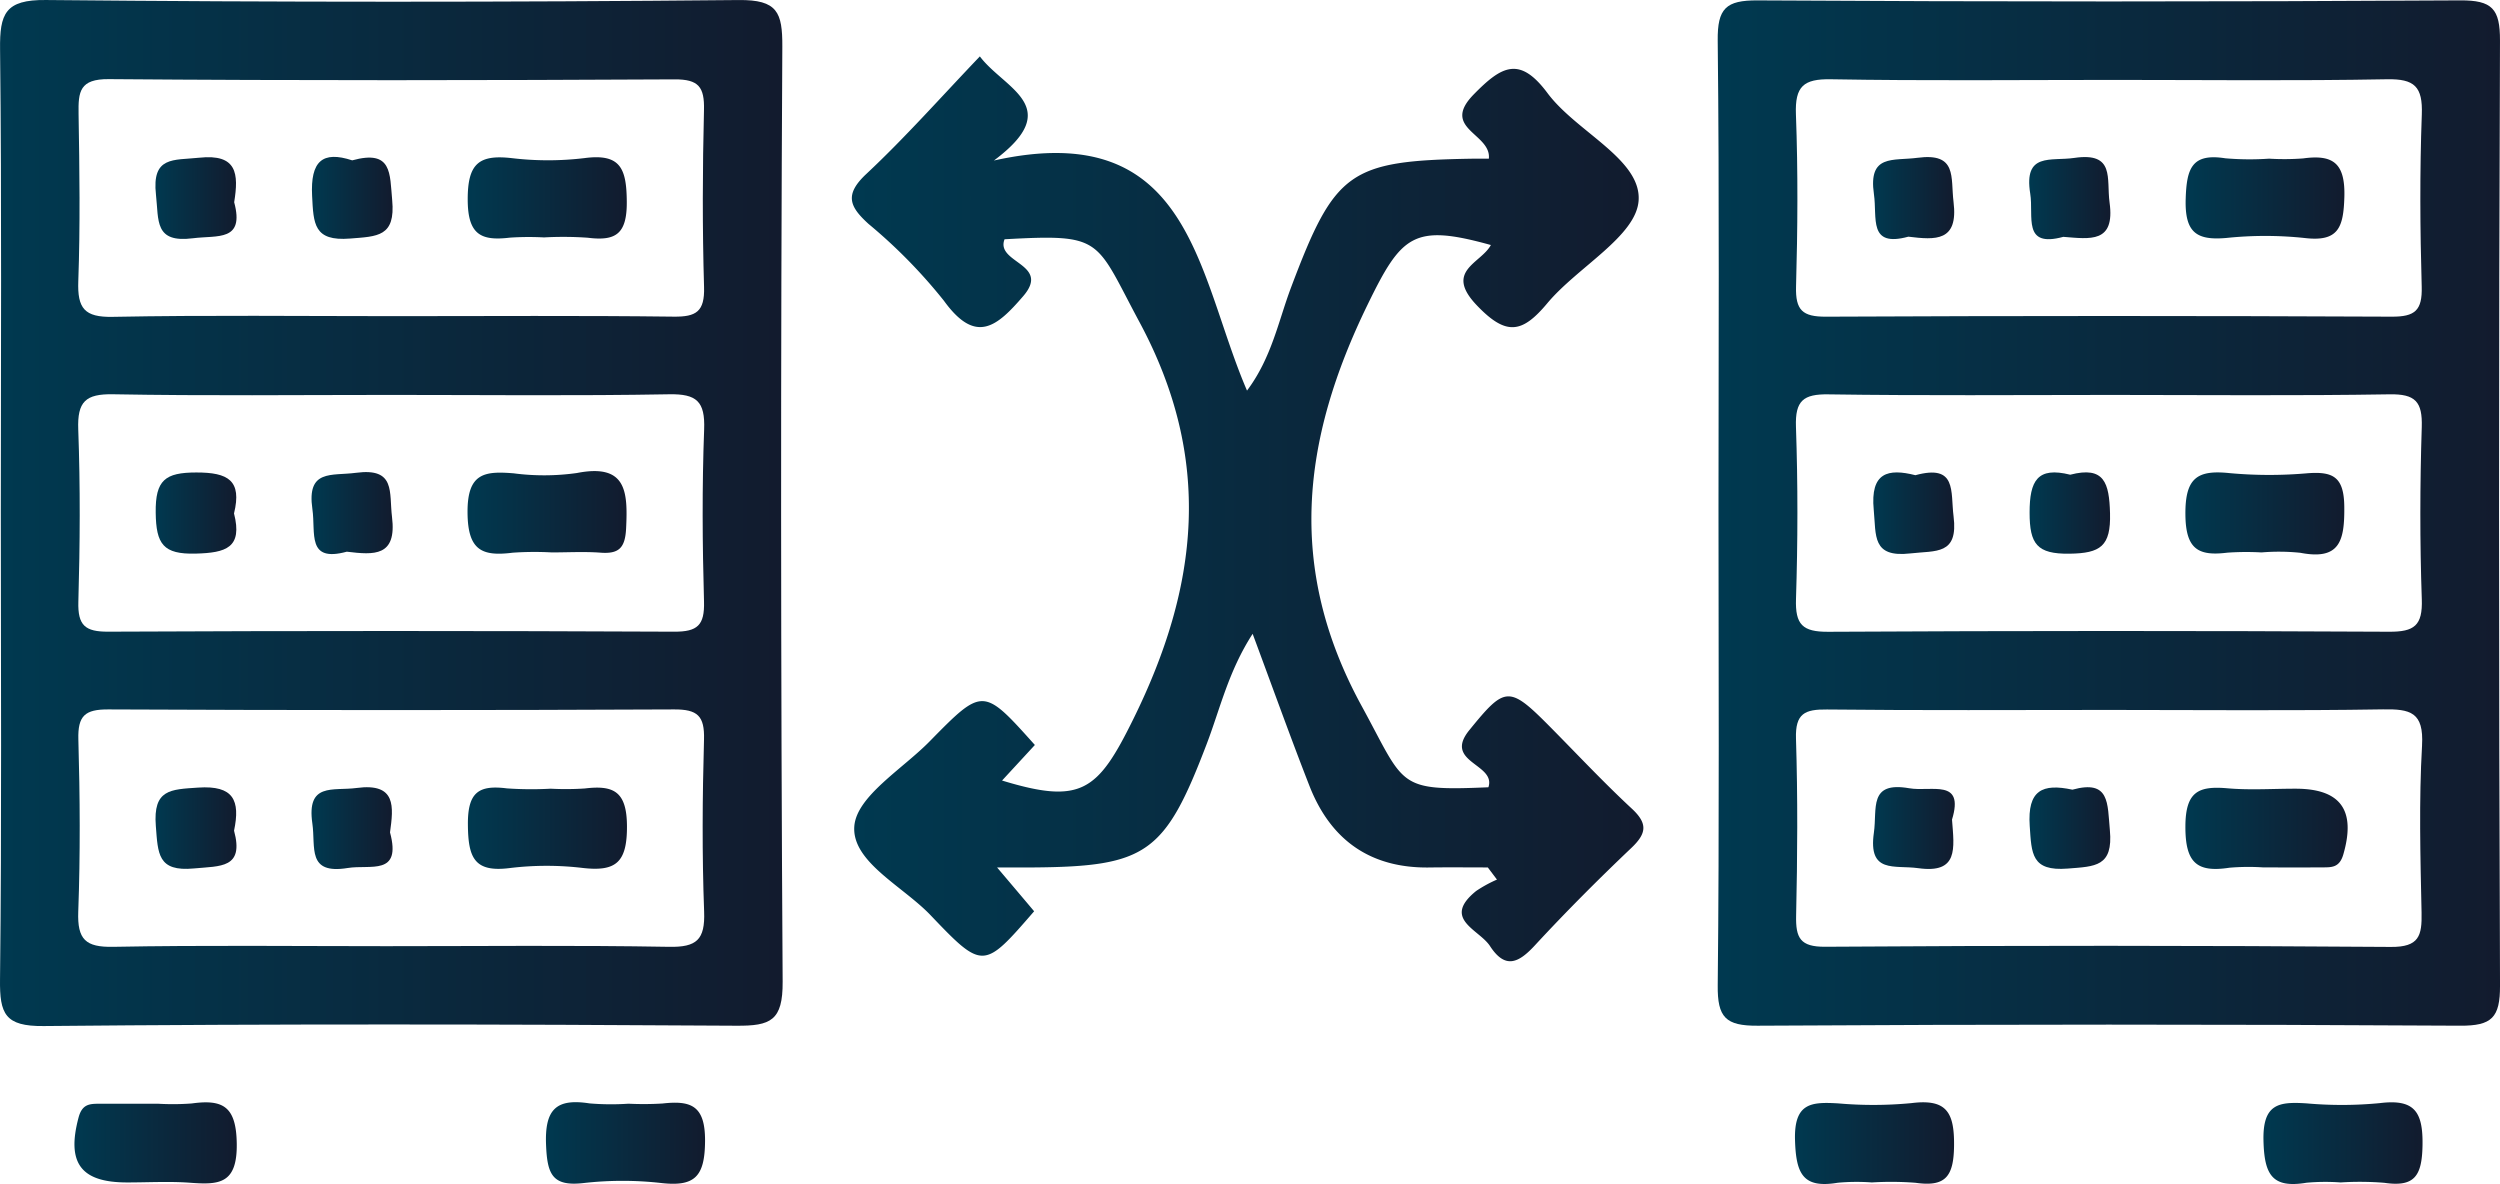
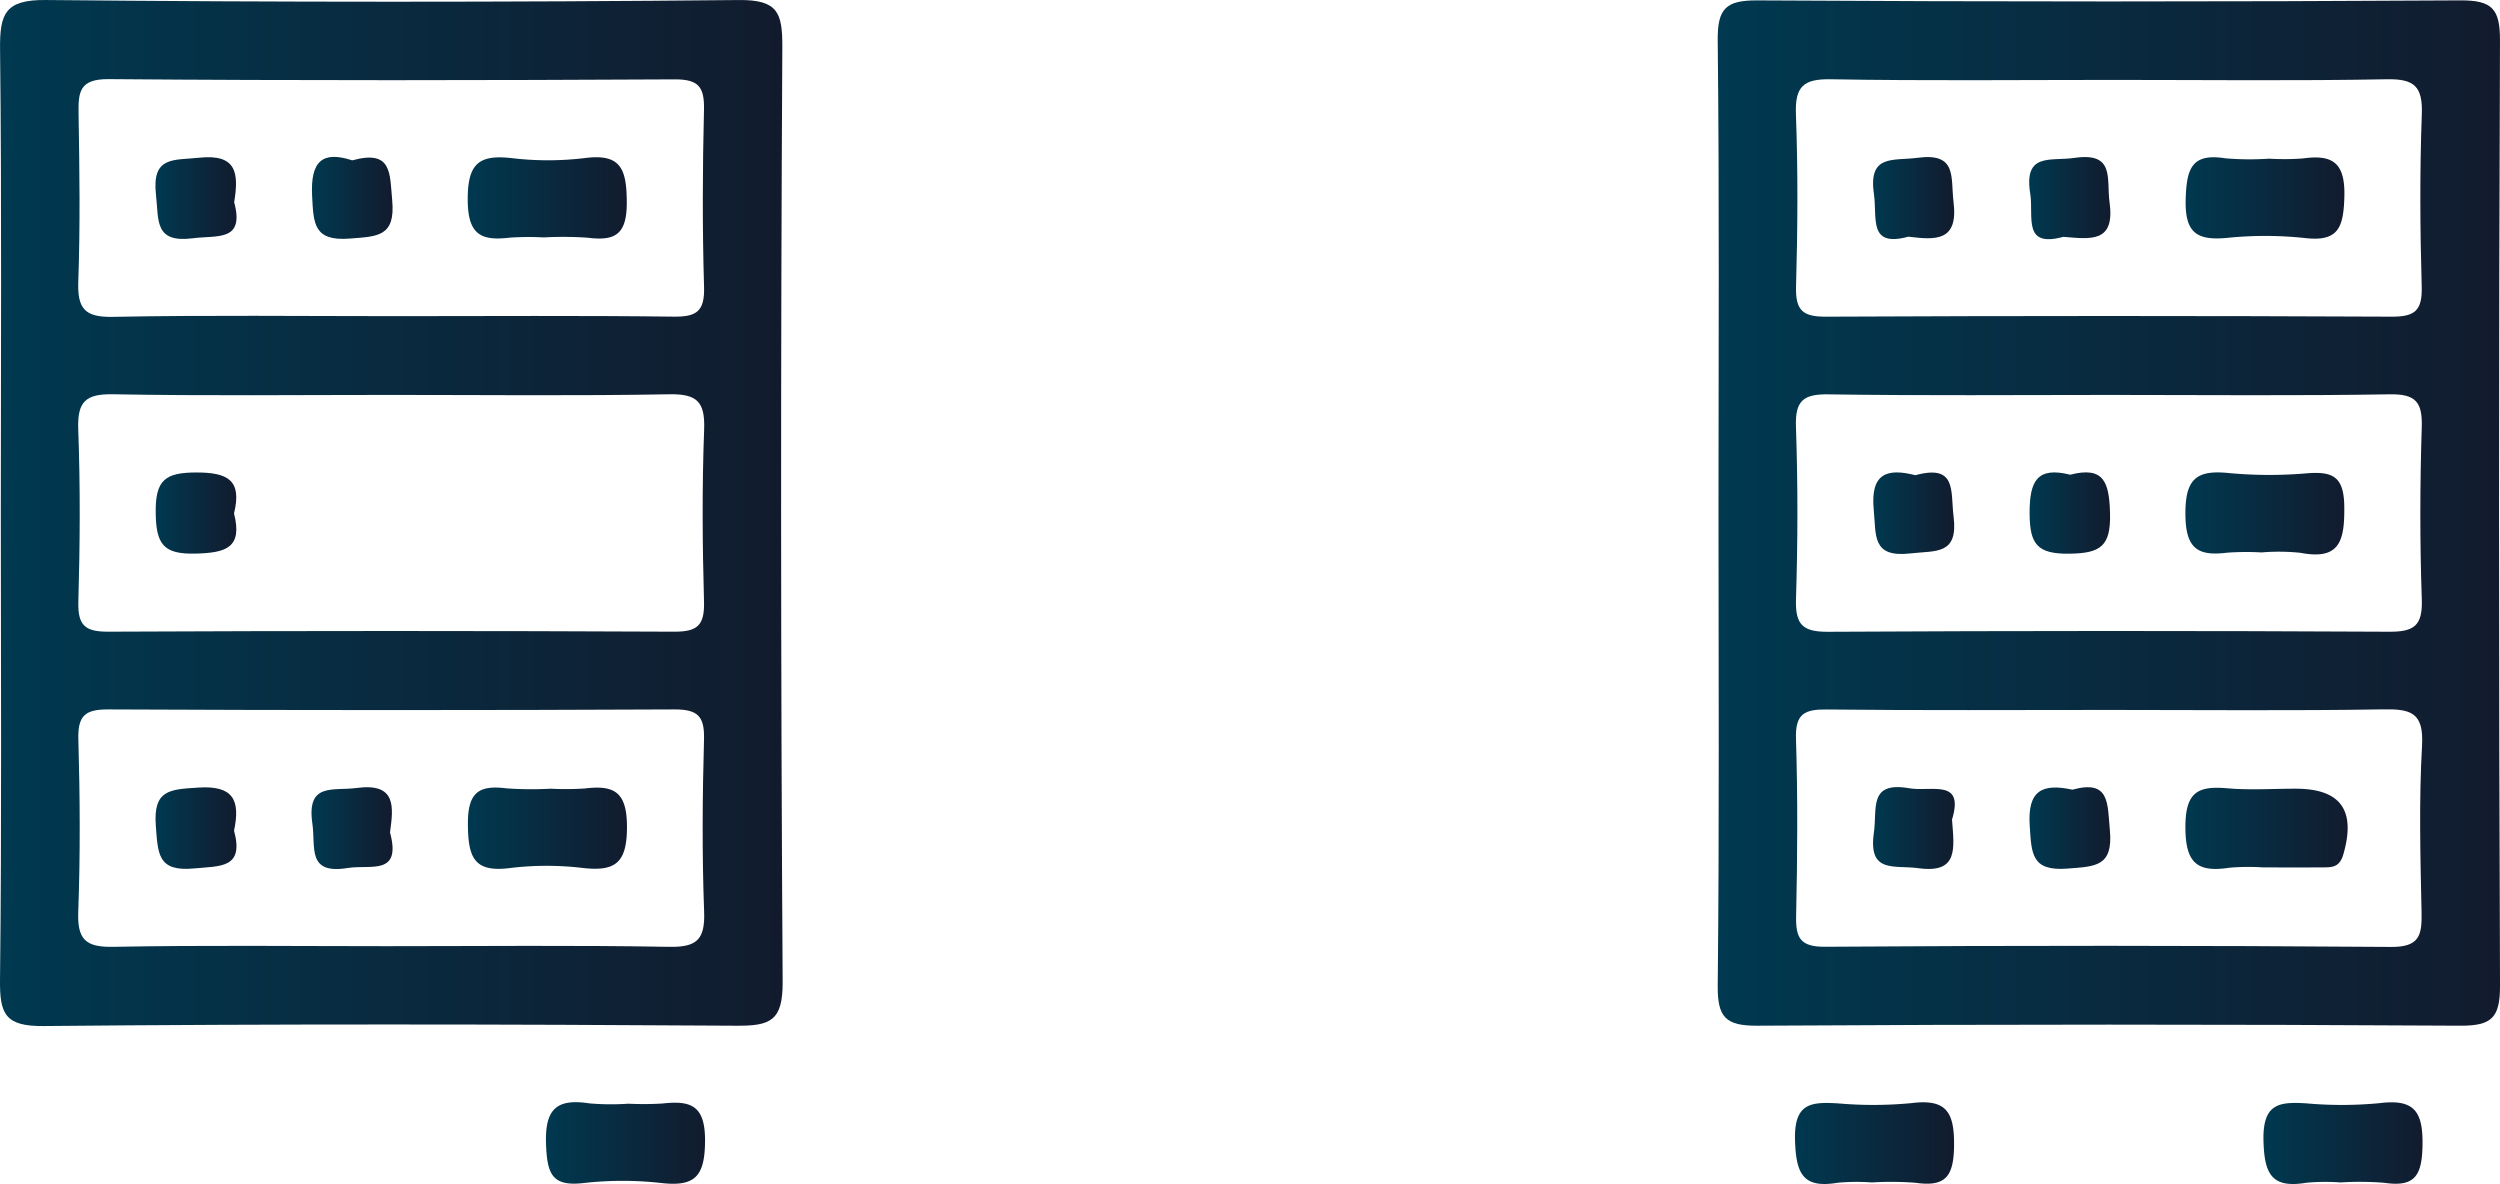
<svg xmlns="http://www.w3.org/2000/svg" xmlns:xlink="http://www.w3.org/1999/xlink" id="Capa_1" data-name="Capa 1" viewBox="0 0 250 118.401">
  <defs>
    <style>.cls-1{fill:url(#linear-gradient);}.cls-2{fill:url(#linear-gradient-2);}.cls-3{fill:url(#linear-gradient-3);}.cls-4{fill:url(#linear-gradient-4);}.cls-5{fill:url(#linear-gradient-5);}.cls-6{fill:url(#linear-gradient-6);}.cls-7{fill:url(#linear-gradient-7);}.cls-8{fill:url(#linear-gradient-8);}.cls-9{fill:url(#linear-gradient-9);}.cls-10{fill:url(#linear-gradient-10);}.cls-11{fill:url(#linear-gradient-11);}.cls-12{fill:url(#linear-gradient-12);}.cls-13{fill:url(#linear-gradient-13);}.cls-14{fill:url(#linear-gradient-14);}.cls-15{fill:url(#linear-gradient-15);}.cls-16{fill:url(#linear-gradient-16);}.cls-17{fill:url(#linear-gradient-17);}.cls-18{fill:url(#linear-gradient-18);}.cls-19{fill:url(#linear-gradient-19);}.cls-20{fill:url(#linear-gradient-20);}.cls-21{fill:url(#linear-gradient-21);}.cls-22{fill:url(#linear-gradient-22);}.cls-23{fill:url(#linear-gradient-23);}.cls-24{fill:url(#linear-gradient-24);}.cls-25{fill:url(#linear-gradient-25);}</style>
    <linearGradient id="linear-gradient" x1="85.186" y1="50.876" x2="164.336" y2="50.876" gradientUnits="userSpaceOnUse">
      <stop offset="0" stop-color="#003950" />
      <stop offset="0.999" stop-color="#121b2e" />
    </linearGradient>
    <linearGradient id="linear-gradient-2" x1="54.593" y1="114.297" x2="70.505" y2="114.297" xlink:href="#linear-gradient" />
    <linearGradient id="linear-gradient-3" x1="179.497" y1="114.315" x2="195.407" y2="114.315" xlink:href="#linear-gradient" />
    <linearGradient id="linear-gradient-4" x1="226.345" y1="114.316" x2="242.254" y2="114.316" xlink:href="#linear-gradient" />
    <linearGradient id="linear-gradient-5" x1="7.446" y1="114.288" x2="23.677" y2="114.288" xlink:href="#linear-gradient" />
    <linearGradient id="linear-gradient-6" x1="0" y1="51.303" x2="78.265" y2="51.303" xlink:href="#linear-gradient" />
    <linearGradient id="linear-gradient-7" x1="171.769" y1="51.305" x2="250" y2="51.305" xlink:href="#linear-gradient" />
    <linearGradient id="linear-gradient-8" x1="46.771" y1="19.79" x2="62.678" y2="19.79" xlink:href="#linear-gradient" />
    <linearGradient id="linear-gradient-9" x1="15.543" y1="19.807" x2="23.653" y2="19.807" xlink:href="#linear-gradient" />
    <linearGradient id="linear-gradient-10" x1="31.194" y1="19.788" x2="39.26" y2="19.788" xlink:href="#linear-gradient" />
    <linearGradient id="linear-gradient-11" x1="46.753" y1="51.24" x2="62.653" y2="51.24" xlink:href="#linear-gradient" />
    <linearGradient id="linear-gradient-12" x1="31.154" y1="51.308" x2="39.269" y2="51.308" xlink:href="#linear-gradient" />
    <linearGradient id="linear-gradient-13" x1="15.569" y1="51.307" x2="23.633" y2="51.307" xlink:href="#linear-gradient" />
    <linearGradient id="linear-gradient-14" x1="46.79" y1="82.82" x2="62.697" y2="82.82" xlink:href="#linear-gradient" />
    <linearGradient id="linear-gradient-15" x1="15.552" y1="82.811" x2="23.648" y2="82.811" xlink:href="#linear-gradient" />
    <linearGradient id="linear-gradient-16" x1="31.152" y1="82.813" x2="39.258" y2="82.813" xlink:href="#linear-gradient" />
    <linearGradient id="linear-gradient-17" x1="218.563" y1="19.797" x2="234.441" y2="19.797" xlink:href="#linear-gradient" />
    <linearGradient id="linear-gradient-18" x1="202.92" y1="19.813" x2="211.037" y2="19.813" xlink:href="#linear-gradient" />
    <linearGradient id="linear-gradient-19" x1="187.307" y1="19.807" x2="195.421" y2="19.807" xlink:href="#linear-gradient" />
    <linearGradient id="linear-gradient-20" x1="218.54" y1="51.343" x2="234.431" y2="51.343" xlink:href="#linear-gradient" />
    <linearGradient id="linear-gradient-21" x1="202.961" y1="51.304" x2="211.008" y2="51.304" xlink:href="#linear-gradient" />
    <linearGradient id="linear-gradient-22" x1="187.328" y1="51.321" x2="195.424" y2="51.321" xlink:href="#linear-gradient" />
    <linearGradient id="linear-gradient-23" x1="218.539" y1="82.835" x2="234.764" y2="82.835" xlink:href="#linear-gradient" />
    <linearGradient id="linear-gradient-24" x1="187.304" y1="82.802" x2="195.479" y2="82.802" xlink:href="#linear-gradient" />
    <linearGradient id="linear-gradient-25" x1="202.946" y1="82.806" x2="211.028" y2="82.806" xlink:href="#linear-gradient" />
  </defs>
-   <path class="cls-1" d="M148.782,86.744c-1.943,0-3.886-.024-5.829.005-5.885.087-9.876-2.71-12.009-8.163-1.889-4.828-3.635-9.713-5.68-15.204-2.415,3.732-3.251,7.494-4.59,11.004-4.178,10.95-5.979,12.277-17.416,12.359-.94.007-1.881.001-3.55.001,1.522,1.796,2.616,3.086,3.705,4.381-5.034,5.813-5.114,5.891-10.351.399-2.774-2.909-7.877-5.335-7.632-8.88.207-3.002,4.81-5.733,7.538-8.513,5.329-5.429,5.35-5.408,10.519.365q-1.633,1.769-3.281,3.555c7.942,2.426,9.578,1.05,13.122-6.137,6.561-13.306,7.988-25.988.626-39.695-4.481-8.342-3.567-8.842-13.499-8.294-.93,2.388,4.654,2.448,1.87,5.683-2.636,3.062-4.745,4.877-7.934.464a52.54,52.54,0,0,0-7.532-7.677c-1.907-1.733-2.446-2.923-.224-5.004,3.916-3.668,7.487-7.711,11.351-11.753,2.416,3.24,8.627,5.023,1.406,10.413,19.764-4.392,20.29,11.38,25.309,23.008,2.469-3.297,3.135-6.948,4.397-10.296,4.384-11.633,5.801-12.683,18.042-12.894.595-.01,1.19-.001,1.745-.001.268-2.527-4.873-2.997-1.511-6.429,2.782-2.84,4.586-3.876,7.377-.129,2.888,3.876,9.358,6.598,9.112,10.713-.214,3.588-6.105,6.68-9.129,10.296-2.517,3.011-4.107,3.3-7.055.21-3.293-3.452.421-4.185,1.407-6.029-7.731-2.148-8.928-1.012-12.326,5.963-6.547,13.44-8.159,26.302-.587,40.148,4.372,7.995,3.443,8.512,12.667,8.115.796-2.362-4.55-2.467-1.907-5.714,3.532-4.34,3.941-4.496,7.945-.46,2.759,2.781,5.437,5.652,8.306,8.313,1.619,1.502,1.469,2.485-.053,3.932-3.31,3.147-6.544,6.386-9.646,9.742-1.631,1.765-2.962,2.404-4.484.067-1.092-1.676-4.863-2.701-1.381-5.513a12.906,12.906,0,0,1,2.077-1.136Z" />
  <path class="cls-2" d="M62.842,110.37a31.171,31.171,0,0,0,3.41-.02c2.833-.314,4.28.182,4.253,3.769-.026,3.537-1.022,4.562-4.369,4.184a34.606,34.606,0,0,0-7.786.003c-3.135.362-3.624-.899-3.744-3.803-.147-3.567,1.009-4.682,4.342-4.164A25.645,25.645,0,0,0,62.842,110.37Z" />
  <path class="cls-3" d="M187.188,118.245a20.741,20.741,0,0,0-3.408.029c-3.469.585-4.176-.867-4.278-4.241-.114-3.773,1.64-3.85,4.337-3.693a40.177,40.177,0,0,0,7.303-.028c3.482-.438,4.303.869,4.263,4.274-.036,3.095-.876,4.115-3.835,3.694A31.415,31.415,0,0,0,187.188,118.245Z" />
  <path class="cls-4" d="M234.055,118.245a20.865,20.865,0,0,0-3.408.029c-3.439.577-4.218-.808-4.299-4.22-.089-3.724,1.585-3.889,4.32-3.716a39.522,39.522,0,0,0,7.303-.025c3.447-.426,4.345.811,4.28,4.253-.058,3.048-.811,4.157-3.814,3.715A30.403,30.403,0,0,0,234.055,118.245Z" />
-   <path class="cls-5" d="M15.772,110.371a25.417,25.417,0,0,0,3.409-.026c3.131-.431,4.447.303,4.495,4.038.051,4.015-1.77,4.108-4.648,3.893-2.101-.157-4.223-.028-6.335-.031-4.65-.006-6.036-1.975-4.838-6.488.355-1.339,1.085-1.381,2.068-1.383C11.872,110.369,13.822,110.372,15.772,110.371Z" />
  <path class="cls-6" d="M78.233,4.671c.014-3.44-.479-4.704-4.363-4.667Q39.235.342,4.595.001C.505-.041-.034,1.371.007,4.934c.173,15.417.074,30.837.074,46.256,0,15.583.101,31.167-.079,46.748-.04,3.445.482,4.705,4.365,4.667,23.09-.225,46.184-.183,69.276-.033,3.417.022,4.646-.494,4.622-4.404Q77.974,51.421,78.233,4.671ZM7.857,11.392c-.038-2.232.102-3.502,3.021-3.479,18.858.153,37.719.122,56.578.024,2.407-.013,2.999.758,2.942,3.062-.147,5.9-.166,11.81.007,17.708.072,2.45-.779,2.987-3.046,2.958-9.266-.117-18.534-.049-27.801-.049-9.43 0-18.862-.113-28.288.069-2.829.054-3.539-.847-3.441-3.569C8.028,22.548,7.952,16.966,7.857,11.392ZM66.916,94.683c-9.427-.168-18.858-.065-28.288-.065-9.105,0-18.211-.108-27.313.065-2.758.052-3.593-.729-3.49-3.52.211-5.732.174-11.48.011-17.215-.068-2.381.668-3.017,2.997-3.006q28.289.135,56.578-0c2.34-.011,3.057.642,2.99,3.013-.161,5.735-.202,11.484.012,17.215C70.517,93.973,69.663,94.732,66.916,94.683ZM70.401,60.155c.067,2.37-.648,3.025-2.989,3.014q-28.289-.137-56.578-.001c-2.329.011-3.067-.622-2.998-3.005.164-5.735.2-11.483-.011-17.215-.103-2.79.73-3.572,3.489-3.521,9.264.171,18.533.065,27.801.065s18.536.105,27.801-.064c2.746-.05,3.603.708,3.498,3.512C70.199,48.671,70.24,54.42,70.401,60.155Z" />
  <path class="cls-7" d="M249.999,4.069C250.011.87,249.211.019,246.017.038q-35.125.215-70.252.001c-3.177-.019-4.03.802-3.994,4.021.173,15.581.078,31.165.078,46.748,0,15.911.092,31.823-.077,47.732-.034,3.202.791,4.05,3.985,4.031q35.125-.215,70.252-.001c3.177.019,4.004-.805,3.992-4.02Q249.812,51.31,249.999,4.069ZM183.092,7.927c9.427.167,18.858.064,28.288.064,9.105,0,18.211.108,27.313-.065,2.761-.053,3.59.734,3.488,3.523-.211,5.732-.174,11.48-.01,17.215.068,2.385-.673,3.014-3,3.003q-28.289-.135-56.578.001c-2.343.011-3.054-.648-2.988-3.015.161-5.735.202-11.484-.012-17.215C179.487,8.632,180.348,7.878,183.092,7.927Zm-.233,31.509c9.428.142,18.859.057,28.289.057,9.267,0,18.536.095,27.801-.061,2.581-.044,3.307.724,3.226,3.284-.182,5.734-.194,11.482.004,17.215.091,2.627-.752,3.256-3.264,3.243q-28.045-.152-56.091.005c-2.579.015-3.307-.719-3.225-3.281.183-5.734.194-11.482-.004-17.215C179.504,40.055,180.341,39.397,182.858,39.435Zm59.346,35.108c-.319,5.557-.167,11.148-.049,16.721.049,2.314-.245,3.45-3.075,3.428q-28.288-.214-56.578-.017c-2.478.014-2.942-.876-2.891-3.111.133-5.901.17-11.81-.014-17.708-.079-2.522.895-2.932,3.095-2.908,9.429.104,18.859.045,28.289.044,9.105-0,18.211.093,27.313-.057C241.029,70.891,242.396,71.207,242.204,74.544Z" />
  <path class="cls-8" d="M54.397,23.742a28.707,28.707,0,0,0-3.41.022c-2.897.349-4.209-.299-4.216-3.806-.008-3.604,1.119-4.517,4.405-4.145a30.572,30.572,0,0,0,7.299-.006c3.573-.463,4.175,1.041,4.203,4.335.028,3.23-1.063,3.99-3.898,3.631A35.159,35.159,0,0,0,54.397,23.742Z" />
  <path class="cls-9" d="M23.418,20.222c1.06,3.959-1.657,3.289-4.135,3.605-3.859.493-3.396-1.771-3.685-4.343-.438-3.898,1.767-3.439,4.32-3.712C23.724,15.364,23.877,17.377,23.418,20.222Z" />
  <path class="cls-10" d="M35.22,16.035c4.011-1.102,3.749,1.298,3.999,3.979.343,3.668-1.47,3.622-4.214,3.841-3.64.292-3.651-1.48-3.794-4.266C31.034,16.11,32.242,15.058,35.22,16.035Z" />
-   <path class="cls-11" d="M55.177,55.242a31.56,31.56,0,0,0-3.896.027c-3.077.386-4.5-.214-4.527-4.008-.029-3.954,1.683-4.17,4.616-3.928a23.42,23.42,0,0,0,6.322-.032c4.969-.971,5.094,1.867,4.919,5.527-.094,1.965-.717,2.577-2.56,2.439C58.434,55.146,56.802,55.242,55.177,55.242Z" />
-   <path class="cls-12" d="M34.681,55.169c-4.04,1.106-3.094-1.867-3.441-4.251-.586-4.03,1.916-3.312,4.358-3.637,4-.532,3.298,1.945,3.603,4.413C39.693,55.672,37.417,55.503,34.681,55.169Z" />
  <path class="cls-13" d="M23.401,51.345c.879,3.437-.806,3.935-3.832,4.016-3.254.087-3.957-.958-3.999-4.089-.044-3.277.952-4.022,4.063-4.024C22.805,47.246,24.216,48.028,23.401,51.345Z" />
  <path class="cls-14" d="M55.071,78.869a28.707,28.707,0,0,0,3.41-.022c2.897-.349,4.209.299,4.216,3.806.008,3.604-1.119,4.517-4.405,4.145a30.572,30.572,0,0,0-7.299.006c-3.573.462-4.175-1.041-4.203-4.335-.028-3.23,1.063-3.99,3.898-3.631A35.158,35.158,0,0,0,55.071,78.869Z" />
  <path class="cls-15" d="M23.405,83.068c1.023,3.789-1.356,3.524-4.015,3.777-3.636.346-3.59-1.482-3.808-4.251-.289-3.671,1.476-3.646,4.227-3.834C23.367,78.517,24.041,80.045,23.405,83.068Z" />
  <path class="cls-16" d="M39.002,83.239c1.175,4.382-1.96,3.191-4.23,3.561-4.107.67-3.191-2.065-3.535-4.441-.599-4.15,2.06-3.243,4.423-3.561C39.672,78.259,39.344,80.701,39.002,83.239Z" />
  <path class="cls-17" d="M226.909,15.866a25.159,25.159,0,0,0,3.409-.025c3.027-.417,4.219.5,4.117,3.885-.092,3.044-.609,4.472-3.96,4.076a37.42,37.42,0,0,0-7.788-.011c-3.036.28-4.22-.526-4.118-3.91.092-3.045.619-4.578,3.959-4.052A28.491,28.491,0,0,0,226.909,15.866Z" />
  <path class="cls-18" d="M206.329,23.685c-4.121,1.124-2.939-2.038-3.307-4.328-.664-4.142,2.048-3.219,4.403-3.565,4.115-.605,3.205,2.081,3.532,4.46C211.521,24.344,209.01,23.893,206.329,23.685Z" />
  <path class="cls-19" d="M190.834,23.668c-4.04,1.106-3.094-1.867-3.441-4.251-.586-4.03,1.916-3.312,4.358-3.637,4-.532,3.298,1.945,3.603,4.413C195.846,24.171,193.57,24.002,190.834,23.668Z" />
  <path class="cls-20" d="M226.147,55.243a27.528,27.528,0,0,0-3.41.023c-2.933.369-4.172-.364-4.197-3.827-.026-3.638,1.171-4.47,4.424-4.126a43.59,43.59,0,0,0,7.791.012c2.565-.192,3.646.37,3.674,3.355.032,3.4-.442,5.362-4.39,4.6A20.895,20.895,0,0,0,226.147,55.243Z" />
  <path class="cls-21" d="M207.022,47.471c3.408-.886,3.901.813,3.981,3.865.087,3.283-.95,3.992-4.054,4.034-3.249.044-3.987-.96-3.989-4.098C202.959,48.072,203.734,46.648,207.022,47.471Z" />
  <path class="cls-22" d="M191.538,47.52c4.17-1.134,3.503,1.608,3.818,4.106.491,3.896-1.76,3.42-4.306,3.715-3.872.449-3.427-1.778-3.676-4.356C187.01,47.215,188.829,46.834,191.538,47.52Z" />
  <path class="cls-23" d="M226.351,86.743a22.568,22.568,0,0,0-3.408.029c-3.273.509-4.412-.513-4.403-4.118.009-3.505,1.313-4.077,4.217-3.824,2.258.197,4.546.036,6.821.04,4.523.007,6.018,2.182,4.757,6.562-.39,1.354-1.182,1.3-2.134,1.307C230.25,86.751,228.301,86.742,226.351,86.743Z" />
  <path class="cls-24" d="M195.201,81.959c.22,2.893.669,5.426-3.388,4.857-2.358-.331-5.023.59-4.423-3.562.343-2.375-.57-5.145,3.532-4.429C193.136,79.21,196.465,77.818,195.201,81.959Z" />
  <path class="cls-25" d="M207.242,78.967c3.757-1.032,3.494,1.368,3.745,4.049.343,3.668-1.47,3.622-4.214,3.841-3.64.292-3.615-1.489-3.801-4.264C202.731,79.006,204.246,78.326,207.242,78.967Z" />
</svg>